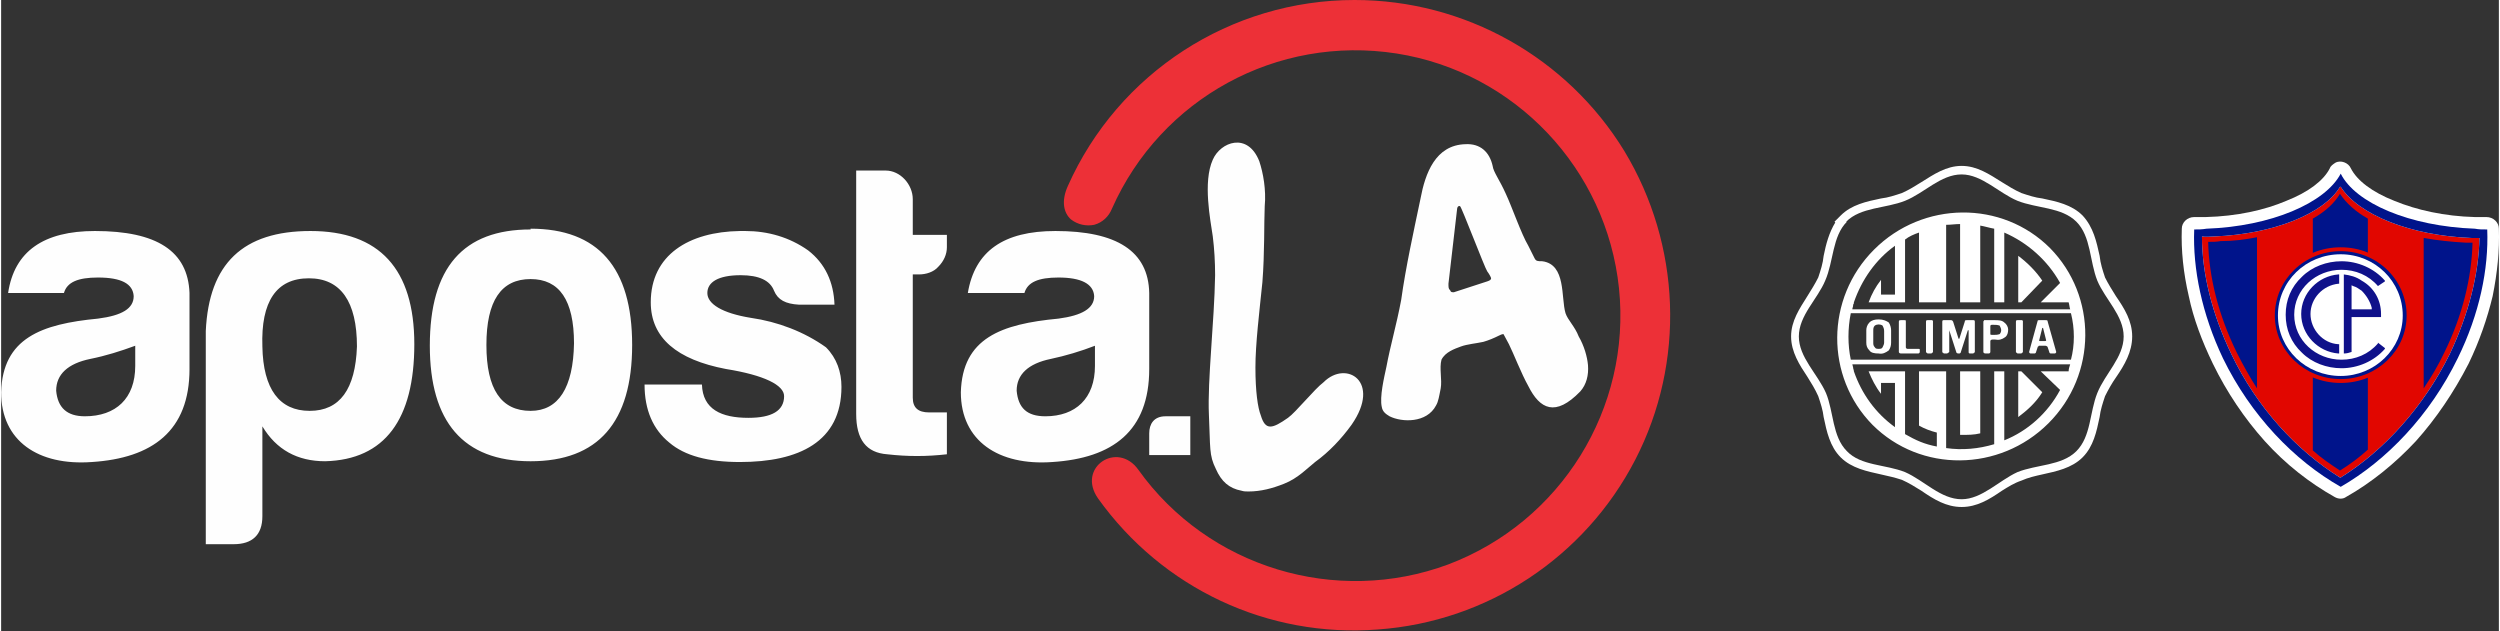
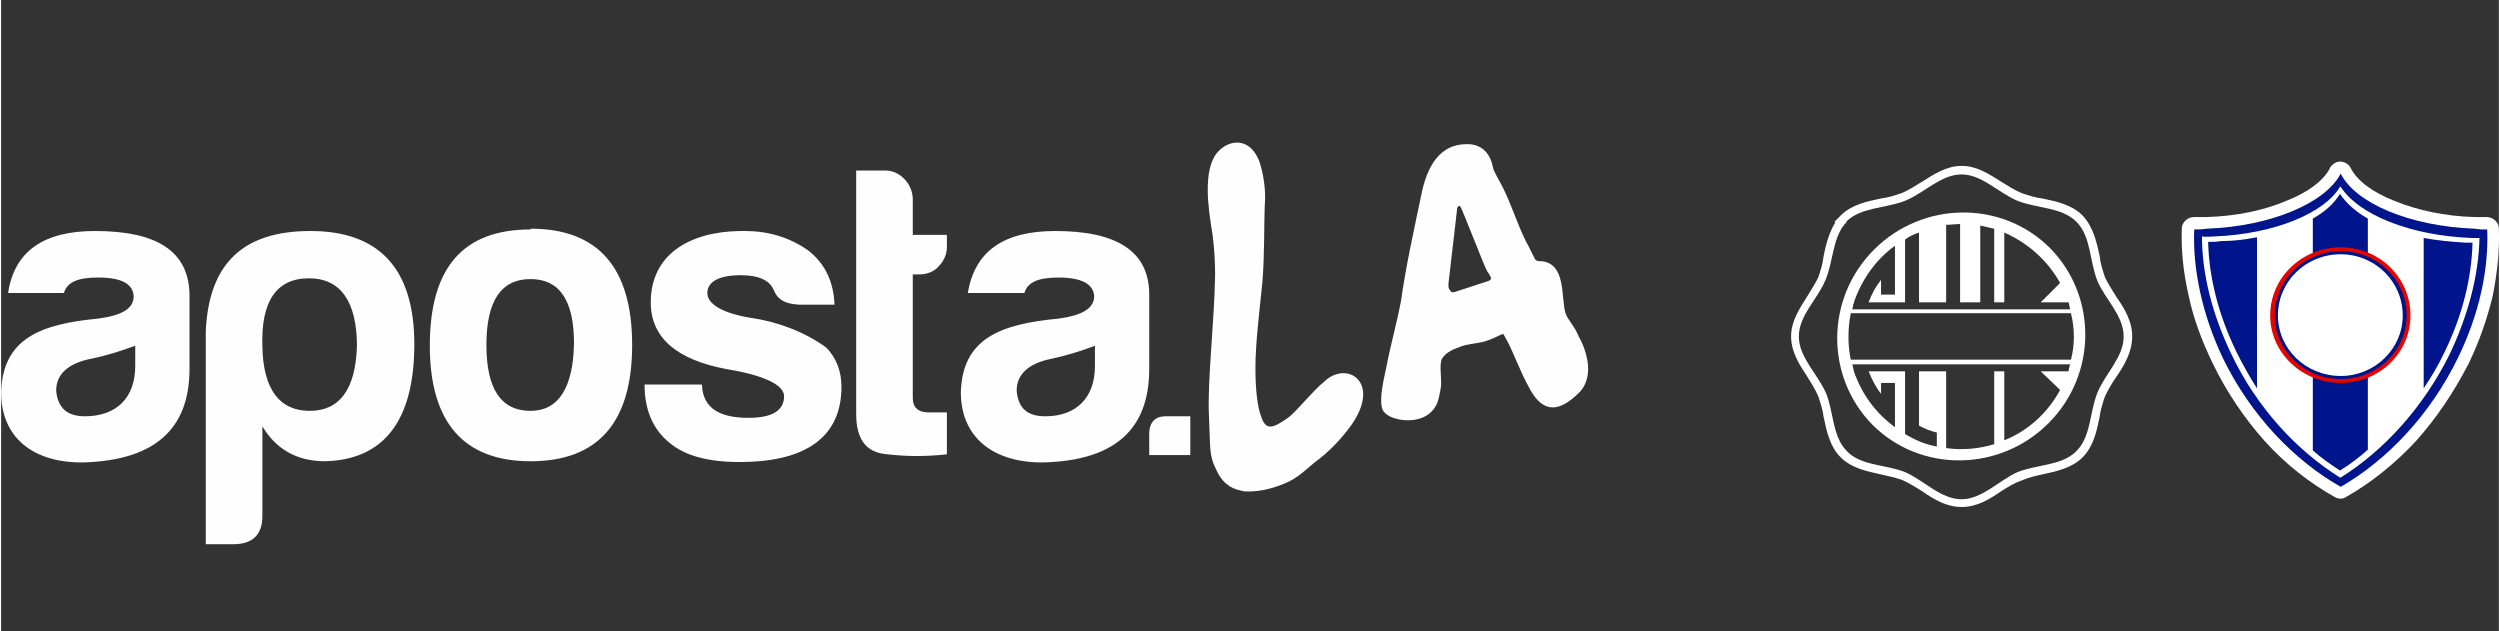
<svg xmlns="http://www.w3.org/2000/svg" xml:space="preserve" width="3217px" height="812px" version="1.1" shape-rendering="geometricPrecision" text-rendering="geometricPrecision" image-rendering="optimizeQuality" fill-rule="evenodd" clip-rule="evenodd" viewBox="0 0 3222 814">
  <rect x="0" y="0" width="3222" height="814" fill="#333333" stroke="none" />
  <g id="Camada_x0020_1">
    <g id="_2380489127712">
      <path fill="#FEFEFE" d="M1502 537c-15,0 -21,10 -21,22l0 28 53 0 0 -50 -32 0zm-138 -179c29,0 45,8 46,24 0,16 -16,25 -46,29 -74,7 -124,25 -126,95 0,63 49,95 118,90 78,-5 125,-40 125,-120l0 -98c-1,-54 -42,-80 -121,-80 -67,0 -104,26 -113,80l73 0c4,-14 18,-20 44,-20l0 0zm-17 179c-24,0 -35,-11 -37,-33 0,-21 15,-35 44,-41 19,-4 39,-10 57,-17l0 26c0,42 -25,65 -64,65zm-127 -218l0 -16 -44 0 0 -46c0,-19 -16,-37 -35,-37l-38 0 0 314c0,33 13,50 40,52 26,3 51,3 77,0l0 -54 -23 0c-14,0 -21,-6 -21,-19l0 -159 8 0c9,0 19,-3 25,-10 7,-7 11,-16 11,-25l0 0zm-316 177l-74 0c0,33 11,58 32,75 20,17 50,25 91,25 76,0 131,-26 131,-97 0,-19 -6,-37 -20,-51 -28,-20 -62,-33 -97,-38 -37,-6 -56,-18 -56,-32 0,-14 14,-23 43,-23 24,0 38,7 43,20 5,12 15,17 32,18l46 0c-1,-29 -12,-53 -34,-70 -24,-17 -52,-25 -81,-25 -3,0 -5,0 -7,0 -66,1 -115,31 -115,92 0,46 34,74 97,86 50,8 75,21 75,35 0,19 -16,28 -46,28 -35,0 -59,-11 -60,-43l0 0zm-221 -136c37,0 56,27 56,83 -1,57 -20,87 -56,87 -38,0 -57,-28 -57,-85 0,-57 19,-85 57,-85zm0 -64c-87,0 -130,49 -130,150 0,98 43,149 130,149 87,0 131,-50 131,-150 0,-100 -44,-150 -131,-150l0 1zm-346 370c0,24 -13,36 -37,36l-36 0 0 -275c4,-87 48,-129 135,-129 89,0 134,49 134,146 0,97 -38,149 -115,151 -36,0 -63,-15 -81,-45l0 116 0 0zm61 -136c39,0 59,-28 61,-83 0,-58 -21,-88 -62,-88 -42,0 -62,30 -60,88 1,55 22,83 61,83zm-273 -172c30,0 45,8 46,24 0,16 -15,25 -46,29 -73,7 -123,25 -125,95 0,63 48,95 117,90 78,-5 126,-40 126,-120l0 -98c-2,-54 -42,-80 -122,-80 -66,0 -104,26 -112,80l72 0c4,-14 18,-20 44,-20l0 0zm-17 179c-23,0 -35,-11 -37,-33 0,-21 15,-35 44,-41 20,-4 39,-10 58,-17l0 26c0,42 -25,65 -65,65l0 0zm1723 -281c6,-32 19,-69 58,-70 19,-1 31,10 35,28 1,8 9,18 17,36 8,17 20,52 29,67l8 16c2,4 4,4 10,4 31,4 24,47 30,67 3,9 12,17 17,30 7,12 11,26 12,37 1,13 -2,25 -10,34 -32,33 -52,23 -67,-7 -9,-16 -19,-42 -25,-54l-7 -13c-2,0 -4,1 -6,2 -6,3 -13,6 -20,8 -9,2 -21,3 -29,6 -8,3 -20,7 -25,17 -3,11 1,26 -1,37 -2,10 -3,17 -6,22 -12,23 -44,22 -60,14 -5,-3 -9,-6 -10,-12 -3,-13 3,-38 6,-52 5,-27 13,-54 19,-86 6,-43 16,-88 25,-131l0 0zm38 118c1,3 2,3 5,3l43 -14c3,-1 5,-2 5,-4 0,-1 -2,-5 -5,-9 -3,-4 -33,-83 -35,-84 -2,-1 -4,1 -4,5l-11 95c0,4 0,7 2,8zm-311 161c2,43 0,52 9,70 7,16 17,25 33,28 3,1 6,1 9,1 16,0 31,-4 46,-10 18,-7 31,-21 40,-28 18,-13 34,-30 47,-48 39,-56 -7,-84 -36,-55 -12,9 -36,39 -46,46 -20,14 -29,17 -35,-3 -4,-10 -7,-31 -7,-62 0,-30 5,-71 9,-110 3,-38 2,-76 3,-98 2,-21 -2,-43 -7,-58 -15,-38 -50,-25 -60,-2 -13,29 -3,78 0,99 2,16 3,33 3,50 -1,60 -10,136 -8,180zm0 0z" />
-       <path fill="#ED3037" d="M1746 0l0 0c142,0 274,74 348,195 73,121 79,272 14,398 -65,126 -191,209 -332,219 -142,11 -278,-53 -361,-169 -28,-40 25,-75 52,-37 90,126 255,176 400,122 145,-55 236,-201 220,-356 -16,-154 -134,-279 -287,-303 -154,-24 -304,58 -367,200 -4,10 -12,18 -23,21 -10,2 -21,0 -30,-7 -9,-8 -13,-23 -4,-43 65,-146 210,-240 370,-240z" />
      <g>
        <path fill="white" fill-rule="nonzero" d="M2728 382c-5,-8 -10,-16 -14,-24 -3,-9 -6,-18 -7,-28 -4,-18 -8,-37 -22,-52 -14,-14 -33,-18 -52,-22 -9,-1 -18,-4 -27,-7 -9,-4 -17,-9 -25,-14 -16,-10 -32,-21 -52,-21 -20,0 -36,11 -52,21 -8,5 -16,10 -25,14 -9,3 -18,6 -27,7 -19,4 -38,8 -52,22l-8 8 1 1c-8,13 -12,28 -15,43 -1,10 -4,19 -7,28 -4,8 -9,16 -14,24 -10,16 -21,32 -21,52 0,20 11,37 21,52 5,8 10,16 14,25 3,9 6,18 7,27 4,19 8,38 22,52 14,14 34,18 52,22 9,2 18,4 27,7 9,4 17,9 25,14 16,11 32,21 52,21 20,0 36,-10 52,-21 8,-5 16,-10 25,-13 9,-4 18,-6 27,-8 18,-4 38,-8 52,-22 14,-14 18,-33 22,-52 1,-9 4,-18 7,-27 4,-8 9,-17 14,-24 11,-16 21,-33 21,-53 0,-20 -10,-36 -21,-52l0 0zm-24 125c-10,25 -8,56 -27,75 -19,19 -51,17 -76,27 -24,11 -46,35 -72,35 -27,0 -48,-24 -73,-35 -25,-10 -57,-8 -75,-27 -19,-19 -17,-51 -27,-75 -11,-25 -35,-46 -35,-73 0,-27 24,-48 34,-72 11,-25 9,-57 28,-76l-1 0c19,-19 51,-17 76,-27 25,-10 46,-34 73,-34 26,0 48,24 72,34 25,10 57,8 76,27 19,19 17,51 27,76 10,24 34,45 34,72 0,27 -24,48 -34,73l0 0z" />
      </g>
      <g>
        <path fill="white" fill-rule="nonzero" d="M2643 320c-62,-62 -164,-61 -227,2 -63,63 -63,164 -2,226 62,62 164,61 227,-2 63,-63 63,-164 2,-226zm-254 74c0,0 0,-1 0,-1 1,-1 1,-2 1,-3 10,-29 28,-55 53,-73l0 63 -18 0 0 -19c-7,9 -12,18 -16,29l47 0 0 -81c5,-4 12,-7 18,-9l0 90 35 0 0 -100c6,0 12,-1 18,-1l0 101 26 0 0 -99c6,1 12,3 18,4l0 95 13 0 0 -90c30,13 56,36 72,65l-25 25 36 0c1,3 1,6 2,9l-281 0c0,-2 1,-3 1,-5l0 0zm278 85l-36 0 25 24c-16,30 -42,53 -72,65l0 -89 -13 0 0 94c-20,6 -41,8 -62,5l0 -99 -35 0 0 70c7,4 15,7 23,9l0 18c-16,-3 -27,-8 -41,-16l0 -81 -47 0c4,10 9,20 16,29l0 -14 18 0 0 57c-25,-18 -43,-43 -53,-72 0,-2 -1,-3 -1,-5 0,0 0,0 0,0 0,-1 -1,-3 -1,-4l281 0c-1,3 -2,6 -2,9l0 0zm-281 -15c-4,-19 -4,-40 0,-60l284 0c5,20 5,41 0,60l-284 0z" />
      </g>
      <g>
-         <path fill="white" fill-rule="nonzero" d="M2633 506l-27 -27 -4 0 0 59c12,-9 23,-19 31,-32l0 0zm0 -144c-8,-12 -19,-23 -31,-32l0 60 4 0 27 -28zm-80 197l0 -80 -26 0 0 82 1 0c9,0 17,0 25,-2l0 0zm-115 -117c0,4 -1,7 -3,10 -4,3 -8,5 -13,4 -6,0 -10,-1 -12,-4 -3,-3 -4,-6 -4,-10l0 -16c0,-3 1,-7 4,-10 3,-3 7,-4 12,-4 6,0 10,2 13,4 2,3 3,7 3,10l0 16zm-9 0l0 -15c0,-3 -1,-5 -2,-7 -3,-2 -7,-2 -10,0 -2,2 -2,4 -2,7l0 15c0,2 0,4 2,6 1,2 3,2 5,2 2,0 4,0 5,-2 1,-2 2,-4 2,-6l0 0zm46 12c0,1 -1,2 -2,2l-22 0c-2,0 -3,-1 -3,-2l0 -39c0,-2 1,-2 3,-2l4 0c2,0 2,0 2,2l0 33c0,1 1,2 2,2l14 0c1,0 2,0 2,1l0 3zm17 0c0,0 0,1 -1,1 0,0 -1,1 -1,1l-5 0c0,0 -1,-1 -1,-1 -1,0 -1,-1 -1,-1l0 -39c0,-2 1,-2 2,-2l5 0c0,0 1,0 1,0 1,1 1,1 1,1l0 40zm54 0c0,0 0,1 -1,1 0,0 -1,1 -1,1l-4 0c-2,0 -2,-1 -2,-2l0 -28c0,0 0,0 -1,0 0,0 0,0 0,0l-9 28c0,1 -1,2 -2,2l-1 0c-2,0 -3,-1 -3,-2l-9 -28c0,0 0,0 0,0 0,0 0,0 0,0l0 28c0,0 -1,1 -1,1 -1,0 -1,1 -2,1l-4 0c0,0 -1,-1 -1,-1 -1,0 -1,-1 -1,-1l0 -39c0,-2 1,-2 2,-2l9 0c1,0 2,0 3,2l7 22c0,0 0,0 0,0 0,0 1,0 1,0l7 -22c0,-2 1,-2 3,-2l8 0c1,0 2,0 2,2l0 39zm43 -29c0,4 -1,8 -4,10 -4,3 -8,4 -13,3l-3 0c-2,0 -3,1 -3,2l0 14c0,1 -1,2 -2,2l-4 0c-2,0 -3,-1 -3,-2l0 -39c0,-1 1,-1 1,-2 1,0 1,0 2,0l12 0c4,0 9,0 12,3 3,2 5,6 5,9l0 0zm-9 1c0,-2 -1,-4 -2,-6 -3,-1 -5,-1 -8,-1l-1 0c-2,0 -3,0 -3,2l0 10c0,1 1,1 3,1l1 0c3,0 5,0 8,-1 1,-1 2,-3 2,-5zm28 28c0,0 0,1 -1,1 0,0 -1,1 -1,1l-5 0c0,0 -1,-1 -1,-1 -1,0 -1,-1 -1,-1l0 -39c0,-2 1,-2 2,-2l5 0c0,0 1,0 1,0 1,1 1,1 1,1l0 40zm43 0c0,1 -1,2 -2,2l-5 0c-1,0 -2,-1 -2,-2l-2 -6c0,-1 -2,-2 -3,-2l-8 0c0,0 -1,0 -1,1 -1,0 -1,1 -1,1l-2 6c0,1 -1,2 -2,2l-5 0c-1,0 -2,-1 -2,-2l11 -40c0,-1 1,-1 2,-1l8 0c2,0 3,0 3,2l11 39zm-13 -15l-4 -16c0,0 -1,0 -1,0 0,0 0,0 0,0l-4 16c0,1 0,1 2,1l5 0c1,0 2,0 2,-1l0 0z" />
-       </g>
+         </g>
      <path fill="white" d="M3199 280c2,0 5,0 7,0l0 0c9,0 16,7 16,15 1,28 -2,57 -8,87 -7,29 -17,58 -31,87 -19,37 -42,71 -68,100 -27,29 -58,54 -90,72 -4,3 -10,3 -15,0 -32,-18 -63,-42 -90,-72 -26,-29 -49,-63 -67,-100 -14,-29 -25,-58 -31,-87 -7,-30 -10,-59 -9,-87 0,-8 7,-15 16,-15 2,0 5,0 7,0 3,0 5,0 8,0l0 0c40,-1 76,-9 104,-21 28,-11 48,-26 56,-42 1,-3 4,-5 7,-7 7,-4 17,0 20,7 8,16 28,31 56,42 29,12 65,20 104,21 3,0 6,0 8,0z" />
-       <path fill="#E10600" fill-rule="nonzero" d="M3018 241l-1 0c-20,34 -85,61 -162,64 -5,0 -11,1 -16,0 0,48 13,100 38,152 33,69 84,124 140,159l1 0c56,-35 107,-91 141,-160 24,-51 37,-102 38,-149 -3,0 -7,0 -10,0 -79,-3 -146,-30 -169,-66z" />
      <path fill="#00148B" fill-rule="nonzero" d="M3018 616l-1 0c-56,-35 -107,-90 -140,-159 -25,-52 -38,-104 -38,-152 5,1 11,0 16,0 77,-3 142,-30 162,-64l1 0c23,36 90,63 169,66 3,0 7,0 10,0 -1,47 -14,98 -38,149 -34,69 -85,125 -141,160zm189 -320c-6,0 -11,0 -16,-1 -84,-3 -154,-33 -173,-71 -20,38 -90,68 -173,71 -6,1 -11,1 -16,1 -2,51 10,109 37,166 36,74 92,132 152,166 59,-34 115,-92 151,-166 28,-57 40,-115 38,-166z" />
      <path fill="#00148B" d="M3018 322c12,0 25,2 35,7l0 -47c-16,-9 -28,-20 -36,-32 -7,12 -19,23 -35,32l0 47c11,-5 23,-7 36,-7z" />
      <path fill="#00148B" d="M3053 472c-10,4 -23,6 -35,6 -13,0 -25,-2 -36,-6l0 109c11,10 23,18 35,26 13,-8 25,-17 36,-27l0 -108z" />
      <path fill="#00148B" d="M3125 307c17,3 35,5 54,6 3,0 6,0 9,0 -1,45 -13,94 -36,141 -8,17 -17,32 -27,47l0 -194z" />
      <path fill="#00148B" d="M2910 501c-9,-14 -18,-30 -26,-46 -24,-49 -36,-98 -37,-143 6,0 11,0 16,-1 17,0 32,-2 47,-5l0 195z" />
      <path fill="#E10600" d="M3108 407c0,48 -40,87 -90,87 -50,0 -91,-39 -91,-87 0,-49 41,-88 91,-88 50,0 90,39 90,88z" />
      <path fill="#00148B" d="M3103 407c0,45 -38,82 -85,82 -47,0 -85,-37 -85,-82 0,-46 38,-83 85,-83 47,0 85,37 85,83z" />
      <path fill="white" d="M3098 407c0,43 -36,78 -80,78 -45,0 -81,-35 -81,-78 0,-44 36,-79 81,-79 44,0 80,35 80,79z" />
-       <path fill="#0F118A" d="M3075 449l-9 -7 0 1c-12,14 -29,21 -47,21 -33,0 -61,-25 -61,-58 0,-33 28,-58 61,-58 18,0 35,7 47,21l0 0 9 -6 0 -1c-14,-16 -35,-25 -56,-25 -19,0 -38,7 -51,20 -14,13 -21,30 -21,49 0,19 7,36 21,49 13,13 32,20 51,20 21,0 42,-9 56,-25l0 -1zm-53 -95l0 102 0 0c4,0 7,-1 10,-2l0 0 0 -45 38 0 0 0c0,-2 0,-3 0,-4 0,-18 -9,-34 -25,-43 -7,-5 -15,-7 -23,-8l0 0zm10 45l0 -31 2 1c4,1 8,4 11,6 6,6 11,14 13,22l0 2 -26 0zm-16 -33l0 -12 -1 0c-26,2 -48,24 -48,51 0,27 22,49 48,51l1 0 0 -12 -1 0c-20,-1 -36,-19 -36,-39 0,-20 16,-37 36,-39l1 0z" />
    </g>
  </g>
</svg>